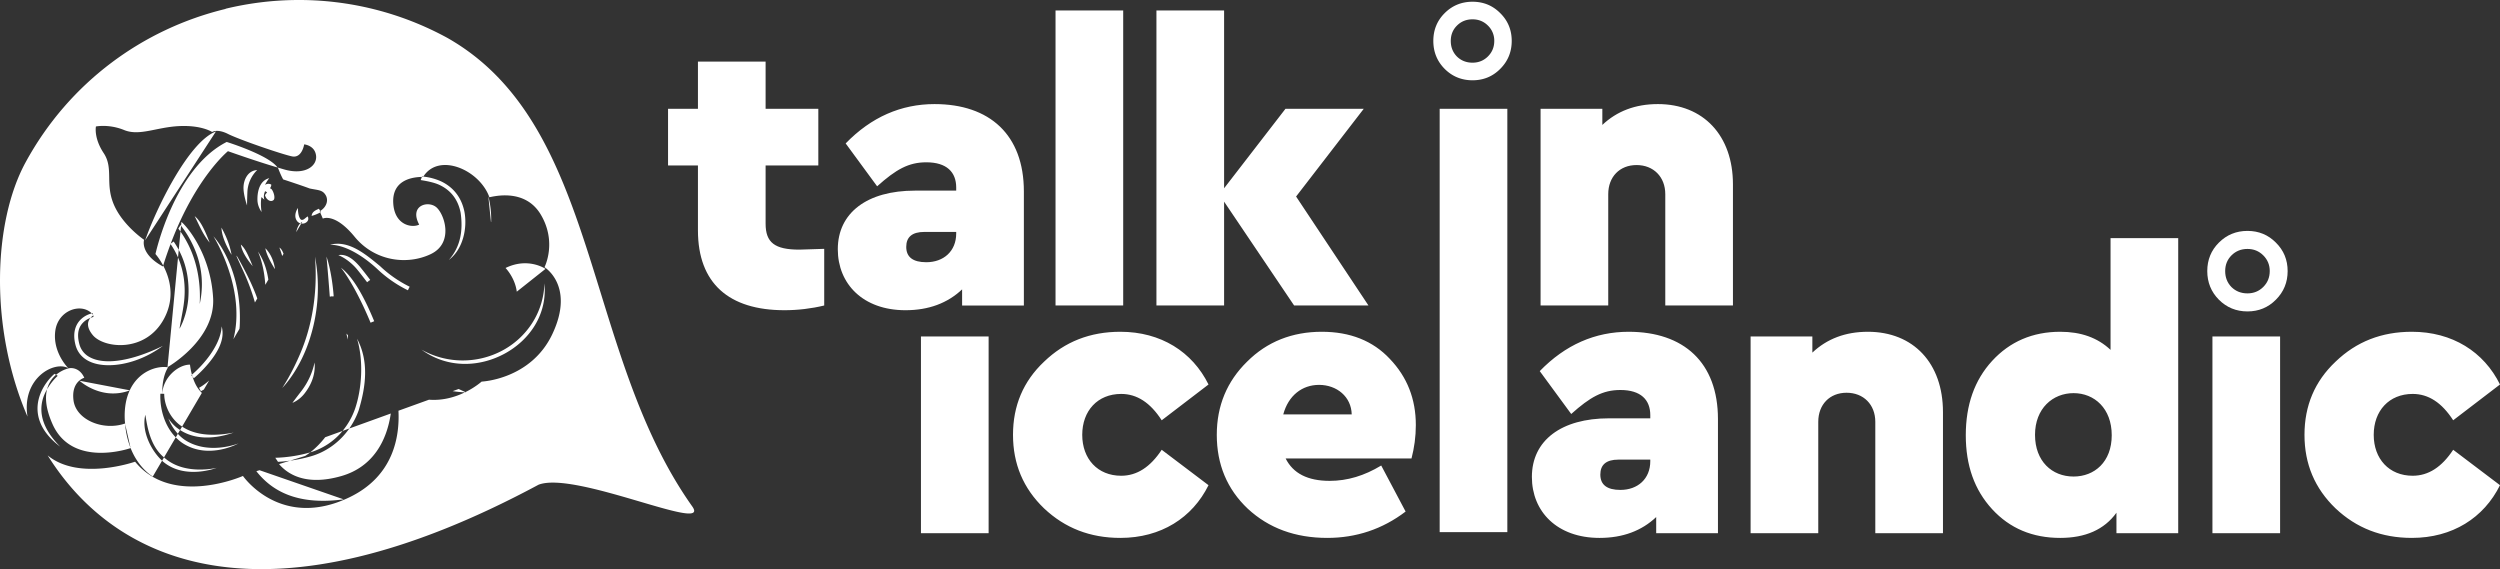
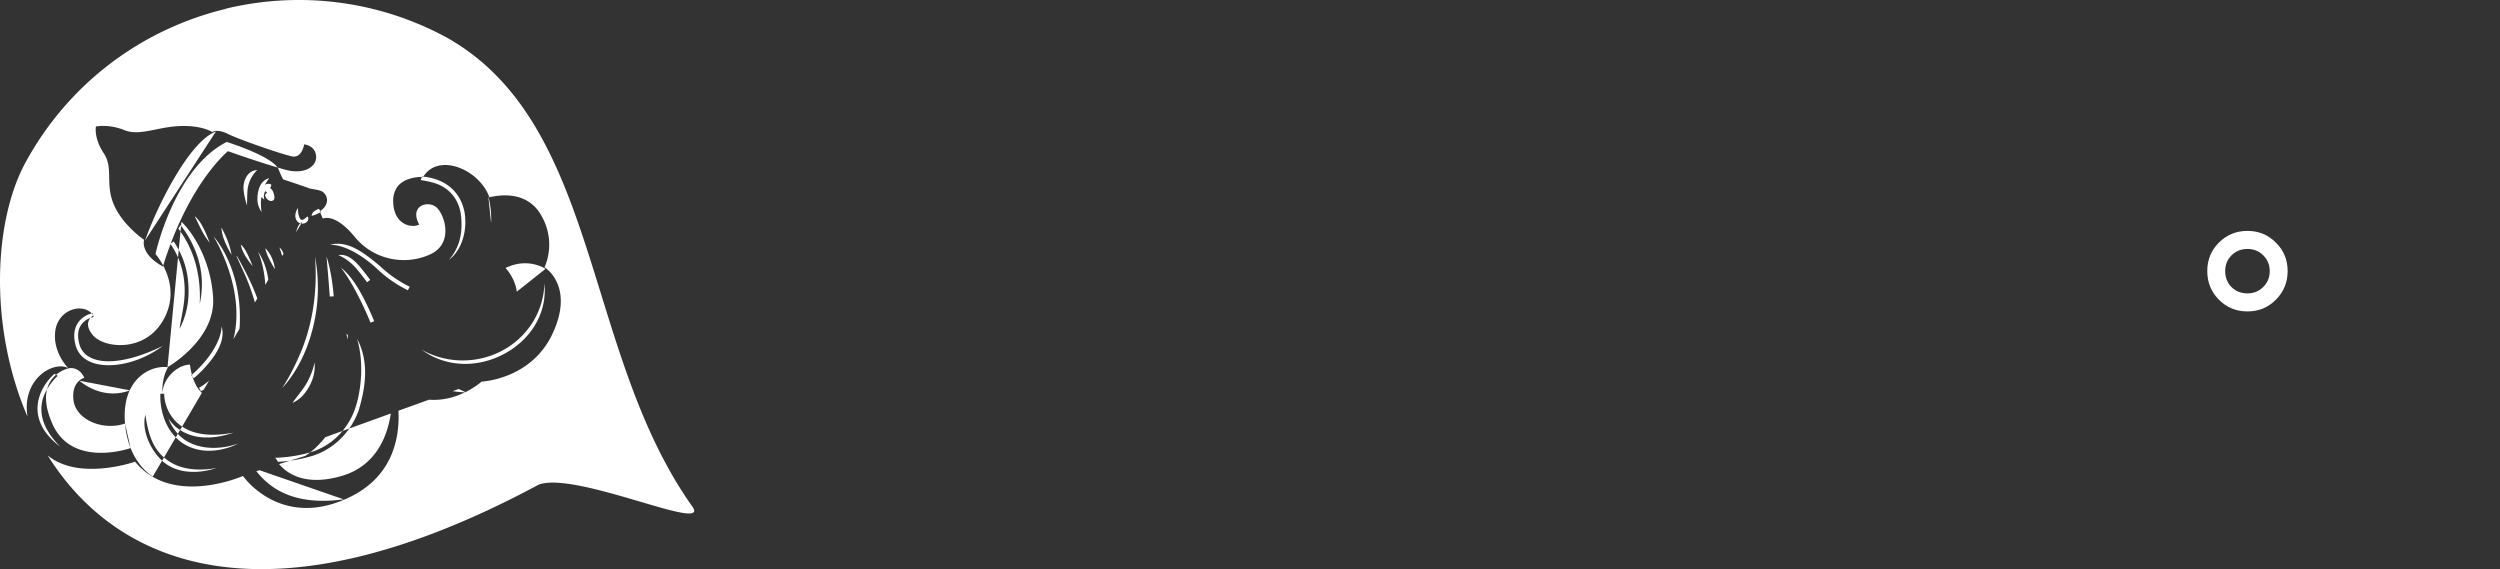
<svg xmlns="http://www.w3.org/2000/svg" xml:space="preserve" aria-label="Talk in Georgian logo" viewBox="0 -18 254.204 57.87">
  <rect x="0" y="-18" width="254.204" height="57.87" fill="#333333" stroke="none" />
  <g style="opacity:1">
-     <path d="M-10.784-54.012c-2.52 0-3.44-.72-3.44-2.64v-5.92h5.36v-5.76h-5.36v-4.8h-6.88v4.8h-3.04v5.76h3.04v6.6c0 5.4 3.16 8.12 8.8 8.12 1.36 0 2.72-.16 4.04-.48v-5.76c-1.44.04-2.28.08-2.52.08zm13.74-14.8c-3.4 0-6.44 1.32-9.04 4l3.2 4.36c1.92-1.72 3.2-2.44 5-2.44 2.08 0 3.04 1 3.04 2.56v.32h-4.2c-4.84 0-7.84 2.24-7.84 5.96 0 3.52 2.56 6.2 6.88 6.2 2.36 0 4.28-.72 5.76-2.12v1.64h6.28v-11.6c0-5.76-3.48-8.88-9.08-8.88zm-.84 16.08c-1.36 0-2.04-.52-2.04-1.56 0-1 .6-1.52 1.84-1.52h3.24v.16c0 1.8-1.28 2.92-3.04 2.92zm13.14-25.6v30h6.88v-30zm24.46 18.92 6.88-8.92h-7.96l-6.24 8.08v-18.08h-6.88v30h6.88v-10.56l7.12 10.56h7.56zm14.6-8.92v43.046h6.88v-43.046zm22.18-.48c-2.28 0-4.16.72-5.64 2.12v-1.64h-6.28v20h6.88v-11.32c0-1.76 1.16-2.96 2.88-2.96s2.92 1.2 2.92 2.96v11.32h6.88v-12.32c0-4.96-3-8.16-7.64-8.16z" aria-label="talk in" style="font-weight:900;font-size:40px;line-height:50px;font-family:&quot;Cera PRO&quot;;-inkscape-font-specification:&quot;Cera PRO Heavy&quot;;letter-spacing:-1.1px;word-spacing:0;fill:#fff;fill-opacity:1" transform="translate(92.072 61.395)" />
-     <path fill="#fff" d="M245.866 38.935a2.62 2.62 0 0 0-.792-1.924c-.527-.528-1.175-.792-1.942-.792-.779 0-1.432.264-1.96.792-.515.515-.773 1.156-.773 1.924 0 .779.258 1.432.773 1.96.528.515 1.181.773 1.96.773.767 0 1.415-.264 1.942-.791.528-.528.792-1.175.792-1.942zm.755-3.489c.959.947 1.438 2.11 1.438 3.489 0 1.378-.48 2.547-1.438 3.506-.947.96-2.11 1.439-3.489 1.439-1.378 0-2.547-.48-3.506-1.439-.947-.959-1.42-2.128-1.42-3.506 0-1.379.473-2.542 1.42-3.489.959-.959 2.128-1.438 3.506-1.438 1.379 0 2.542.48 3.489 1.438z" style="fill:#fff;fill-opacity:1" transform="translate(-46.966 -45.336) scale(.809)" />
-   </g>
+     </g>
  <path fill="#fff" d="M148.854-68.949q0-.94-.656-1.596-.656-.656-1.61-.656-.97 0-1.626.656-.64.642-.64 1.596 0 .969.64 1.625.656.642 1.626.642.953 0 1.61-.656.655-.656.655-1.61zm.626-2.893q1.193 1.178 1.193 2.893 0 1.714-1.192 2.907-1.18 1.194-2.893 1.194-1.715 0-2.909-1.194-1.178-1.193-1.178-2.907 0-1.715 1.178-2.893 1.194-1.193 2.909-1.193 1.714 0 2.893 1.193z" style="fill:#fff;fill-opacity:1;stroke-width:1.025" transform="translate(81.938 78.514)" />
  <path d="M30.003-17.998c-2.39.03-4.76.33-7.064.887l-.006.02C14.571-15.07 7.058-9.661 2.611-1.51c-3.304 6.042-3.719 16.827.187 25.875-.628-3.912 2.741-5.736 4.156-4.922 0 0-1.626-1.587-1.332-3.801.28-2.098 2.613-2.878 3.713-1.773.018-.004.094-.03.094-.03l.035.176c.014.017.03.03.043.049l-.03.02.03.146s-.131.026-.306.092c-.26.3-.487.872.226 1.744 1.122 1.37 5.4 1.846 7.266-1.684 1.157-2.189.537-4.18-.1-5.379l-.03.09c-2.38-1.298-1.911-2.709-1.911-2.709s-2.194-1.481-3.088-3.613c-.895-2.132.005-3.658-1.022-5.205-1.026-1.547-.787-2.705-.787-2.705s1.31-.273 2.871.363c1.56.636 3.277-.29 5.586-.402 2.31-.112 3.358.601 3.358.601s.505-.36 1.607.194c1.193.6 5.488 2.07 6.512 2.283 1.024.213 1.24-1.22 1.24-1.22s1.068.09 1.207 1.124c.14 1.035-1.04 1.992-3.08 1.469-.24-.062-.557-.163-.838-.244.026.037.059.074.078.111 0 0 .274.724.5 1.104 0 0 1.775.58 2.7.923.843.18 1.282.128 1.61.663.293.474.165 1.17-.546 1.625l.066.119c-.018.01-.046.02-.066.03l.266.624s1.202-.63 3.234 1.848c2.031 2.477 5.31 2.913 7.73 1.767 2.422-1.146 1.383-4.166.524-4.812-.86-.647-2.708-.103-1.69 1.808-.75.375-2.534.049-2.64-2.22-.1-2.141 1.632-2.604 2.912-2.63l.02-.05c.044.004.086.012.13.017 1.58-2.48 5.716-.692 6.715 2.094.196.004 3.569-1.036 5.236 1.783 1.668 2.82.368 5.336.368 5.336s3.123 1.885.8 6.801c-2.186 4.627-7.193 4.832-7.193 4.832s-.624.562-1.646 1.069l.068.03c-.04 0-.079-.005-.12-.007-.943.46-2.216.859-3.652.748l-3.105 1.121c.133 2.611-.484 6.642-4.984 8.803-7.006 3.363-10.828-2.17-10.828-2.17s-7.18 3.191-10.967-1.45c0 0-5.704 2.003-8.89-.64 7.092 11.337 22.523 17.697 49.915 2.98 3.757-1.442 17.625 5.025 15.629 2.21-11.146-15.713-9.314-38.746-24.85-47.614a31.485 31.485 0 0 0-15.539-3.88zm17.272 39.893.05-.023-.687-.319-.61.22c.401.06.814.105 1.247.122zM43.046-.043c-.006.01-.015.017-.021.028-.041 0-.087.005-.13.006l-.118.32c.608.096 1.327.232 1.87.475.908.418 1.866 1.21 2.19 2.841.257 1.759.012 3.444-1.197 4.805 1.495-1.136 1.88-3.309 1.588-4.883C46.878 1.793 45.8.88 44.812.424a5.844 5.844 0 0 0-1.766-.466zM32.56 3.606l-.049-.115c.018-.011.032-.024.049-.035l-.133-.233c-.234.125-.693.25-.742.729.298-.066.626-.215.875-.346zM28.218-.97c-.871-1.262-5.166-2.596-5.166-2.596-5.37 2.714-7.244 11.397-7.244 11.397s.396.439.785 1.173c.239-.775.492-1.496.75-2.185l-.017-.028.037-.025C19.9.028 23.179-2.627 23.179-2.627s2.936 1.045 5.04 1.657zM17.363 6.766l-.02.053c.313.448.56.906.758 1.365l.074-.777a8.114 8.114 0 0 0-.517-.85Zm.812.64c.945 1.769 1.088 3.608.96 5.077-.094.95-.388 2.068-.884 2.953.156-1.014.393-1.95.489-2.988.11-1.253.009-2.766-.639-4.264l-1.068 11.152s4.883-2.769 4.638-7.04c-.244-4.272-2.473-7.089-3.222-7.733l-.037.38c.013.023.021.039.04.065.078.105.193.255.323.446.26.38.595.925.91 1.62.63 1.392 1.16 3.38.623 5.839.128-2.434-.383-4.337-.99-5.676a10.416 10.416 0 0 0-.877-1.563l-.088-.123zm.178-1.855.059-.607a1.369 1.369 0 0 0-.04-.063l-.24.358c.056.076.14.196.221.312zm-9.152 8.772c.13-.152.246-.221.277-.239l-.014-.068a1.666 1.666 0 0 0-.129-.146 2.37 2.37 0 0 0-1.058.552c-.53.472-.956 1.336-.59 2.69.189.7.639 1.222 1.238 1.553.6.33 1.348.477 2.184.47 1.672-.014 3.684-.652 5.445-1.963-1.916.942-3.876 1.55-5.45 1.563-.786.007-1.468-.135-1.987-.422a2.074 2.074 0 0 1-1.045-1.316c-.336-1.244.033-1.894.47-2.284.227-.202.47-.32.659-.39zM21.956-4.63c-2.8 1.06-6.089 7.881-7.2 11.07zm4.196 3.92c-.057.002-.107.013-.16.021h-.002c-.799.126-1.198.95-1.229 1.684-.033.782.358 1.896.358 1.896s.005-.618.035-1.322a3.34 3.34 0 0 1 .998-2.28zm1.226.826c-1.092.278-1.226 1.603-1.199 2.27.027.665.422 1.171.422 1.171s-.147-.762-.016-1.516l.3.274c-.117-.351-.024-.653.07-.875l.203.111-.213.28c.087.427.557.786.87.51.17-.15.073-.683-.15-1.034a.352.352 0 0 0-.21-.16c.072-.118.14-.238.125-.38-.348-.188-.635.034-.635.034.116-.225.255-.46.433-.685zM49.65 1.944l.27 2.611.023.027c.045-1.506-.293-2.638-.293-2.638zM30.296 3.147s-.499.673-.129 1.273c.093.15.224.243.366.29a.9.9 0 0 1 .207-.163l-.106.18c.12.02.243.013.35-.03.267-.106.469-.354.306-.693-.215.137-.335.278-.457.327-.122.048-.221.057-.33-.12-.23-.372-.207-1.064-.207-1.064zm.338 1.58c-.034-.005-.068-.007-.101-.018-.144.145-.317.418-.414.895zm-10.84-.748c.487.97.837 1.855 1.524 2.693-.51-1.333-.954-2.25-1.524-2.693Zm2.723 1.164c.033.952.575 2.012 1.031 2.766-.179-.978-.522-1.856-1.031-2.766zm-.816.883s2.782 4.396 2.279 9.09c-.053.492-.14.943-.246 1.369l.613-1.045c.008-.098.023-.189.027-.29.29-6.008-2.673-9.124-2.673-9.124zm12.545.76a3.06 3.06 0 0 0-.696.101c1.825-.008 3.846 1.567 4.81 2.463a12.45 12.45 0 0 0 3.116 2.166l.096-.195-.035-.016.04.006.077-.158a12.102 12.102 0 0 1-3.02-2.104c-1.273-1.042-2.752-2.308-4.388-2.263zm-9.758.082c.123.797.725 1.612 1.205 2.195-.415-1.012-.726-1.78-1.205-2.195Zm3.918.304c.13.335.212.604.289.86l.135-.229c-.11-.295-.239-.526-.424-.63zm-1.428.069c.138.733.605 1.497.951 2.097l.022-.039c-.116-.794-.472-1.577-.973-2.058Zm-.752.332c.452 1.054.672 2.236.75 3.388l.31-.53c-.151-1.004-.468-1.998-1.06-2.858Zm8.494.345a1.566 1.566 0 0 0-.314.022c.832.356 1.5.972 1.873 1.416.255.308.675.847 1.047 1.34l.158-.115c-.022-.03-.053-.067-.074-.096.02.026.059.062.082.09l.154-.112a43.918 43.918 0 0 0-1.063-1.361c-.546-.628-1.147-1.157-1.863-1.184zm-10.676.084c-.029.032.476 1.06.871 1.955.376.863.732 1.824 1.006 2.801l.24-.41c-.397-1.125-1.015-2.443-2.001-4.195-.072-.113-.109-.158-.116-.15Zm7.985.082c.322 4.181-.499 7.48-1.448 9.743-.948 2.262-1.882 3.617-1.882 3.617s1.818-1.768 2.863-5.192a16.954 16.954 0 0 0 .467-8.168zm1.168.006s.142 1.486.336 4.07l.191-.013v-.078l.04.074.165-.012c-.196-2.608-.732-4.04-.732-4.04zm20.506.692c-.647-.049-1.434.045-2.3.468 0 0 .962.976 1.143 2.409l2.922-2.319s-.687-.477-1.765-.558zm-19.036.44c.956 1.212 2.104 3.392 3.012 5.591l.37-.15c-.918-2.22-2.046-4.428-3.382-5.442zM55.36 10.81c-.097 3.033-1.839 5.519-4.262 6.824a8.554 8.554 0 0 1-8.242-.082c2.638 1.93 5.894 1.79 8.437.418 2.544-1.372 4.374-3.983 4.067-7.16zm-32.824 4.375c-.046 1.15-.753 2.398-1.518 3.354a11.605 11.605 0 0 1-1.504 1.56c.02.072.043.137.065.205l.128.156s.837-.683 1.631-1.675c.794-.993 1.572-2.31 1.198-3.6zm-2.957 5.12-.125-.15.06-.056a7.585 7.585 0 0 1-.197-1.021c-1.16-.01-2.729 1.257-2.817 2.957l.198.01c-.003.923.423 2.219 1.496 3.099.1.082.21.156.322.23l2.01-3.423c-.398-.375-.722-.918-.947-1.647zm-1.063 5.07-.205.35c1.192.78 2.97 1.111 5.441.263-2.504.482-4.15.115-5.236-.614zm-.205.35a4.376 4.376 0 0 1-.377-.27 4.268 4.268 0 0 1-.812-.907c.223.576.55 1.11.964 1.56zm-.225.384-.214.363c.221.225.46.436.734.611 2.642 1.689 5.646.004 5.646.004s-2.996 1.218-5.427-.336a3.773 3.773 0 0 1-.739-.642zm-.214.363c-1.167-1.182-1.629-2.953-1.565-4.437h.193c-.02-1.146.207-2.073.59-2.686-1.109-.185-2.992.38-3.896 2.338l.025.004c-.01.004-.022.005-.033.01-.346.757-.55 1.714-.502 2.925.007.173.025.333.04.497l.556 2.44c.84 2.107 2.258 2.888 2.258 2.888l.943-1.608c-1.052-.973-2.123-2.925-1.705-4.67.202 1.172.466 3.148 1.9 4.338zm-1.196 2.04-.195.331c.04.037.08.082.12.115 2.246 1.866 5.439.61 5.439.61s-3.152.777-5.194-.918c-.06-.044-.114-.092-.17-.139zm-3.396-.948a8.605 8.605 0 0 1-.557-2.441l-.014-.057c-2.237.77-4.968-.383-5.232-2.338-.263-1.955 1.094-2.314 1.094-2.314-.42-.94-1.205-1.07-1.65-.948a3.337 3.337 0 0 0-1.22.643l.172.107c-.2.168-.693.682-1.087 1.37-.214.832-.143 1.97.554 3.537 2.016 4.528 7.94 2.44 7.94 2.44zm-8.494-5.979A2.803 2.803 0 0 1 5.7 20.11l-.159-.1c-.364.305-1.29 1.25-1.617 2.615-.326 1.366-.009 3.133 2.19 4.788-1.858-1.884-2.097-3.451-1.801-4.69.098-.412.274-.794.47-1.137zm8.4.116.008-.014-5.11-.973s2.222 2.051 5.102.987zm22.04-5.784c.048.208.08.41.118.616.01-.152.029-.29.037-.446zm1.081.524c.689 2.299.473 5.167-.215 7.156a7.291 7.291 0 0 1-1.261 2.22l.685-.245c.38-.545.71-1.158.957-1.852.746-2.474 1.045-4.993-.166-7.28zm-.79 9.13c-1.027 1.469-2.454 2.405-3.862 2.815-.852.248-1.583.377-2.166.457l-1.114.346c.817.959 2.654 2.275 6.334 1.217 3.306-.95 4.645-3.72 5.026-6.36zm-6.028 3.272 1.543-.482a6.4 6.4 0 0 0 .513-.363c-.002 0-.004 0-.006.002a14.423 14.423 0 0 1-3.547.548l.274.41s.484-.013 1.223-.115zM31.544 28a6.754 6.754 0 0 0 3.286-2.18l-1.766.639a8.698 8.698 0 0 1-1.52 1.54zm.444-9.143a7.29 7.29 0 0 1-1.34 2.902c-.53.68-.916 1.203-.916 1.203s.673-.229 1.238-.957c.565-.727 1.137-1.792 1.018-3.148zm-10.725 1.838c-.58.512-1.023.736-1.023.736l.185.352s.128-.07.301-.172zm5.127 9.117-.324.1c1.367 1.73 3.802 3.547 8.879 2.863z" style="display:inline;fill:#fff;fill-opacity:1;stroke-width:3.951" />
-   <path d="M93.644 16.215v20h6.88v-20zm20.28-.48c-3.08 0-5.64 1-7.76 3.04-2.12 2-3.16 4.48-3.16 7.44s1.04 5.44 3.16 7.48c2.12 2 4.68 3 7.76 3 4.12 0 7.32-2.04 8.96-5.36l-4.76-3.6c-1.16 1.76-2.52 2.64-4.12 2.64-2.4 0-3.96-1.72-3.96-4.16 0-2.44 1.56-4.16 3.96-4.16 1.6 0 2.96.88 4.12 2.68l4.76-3.64c-1.64-3.32-4.84-5.36-8.96-5.36zm30.04 9.48c0-2.64-.88-4.88-2.64-6.72-1.72-1.84-4.04-2.76-6.92-2.76-3 0-5.56 1-7.6 3.04-2.04 2-3.08 4.48-3.08 7.44 0 3 1.04 5.52 3.16 7.52 2.12 1.96 4.8 2.96 8.08 2.96 2.92 0 5.6-.88 7.96-2.68l-2.48-4.68c-1.72 1.04-3.44 1.56-5.24 1.56-2.24 0-3.72-.76-4.48-2.28h12.8c.28-1.08.44-2.2.44-3.4zm-9.84-4.08c1.8 0 3.28 1.2 3.32 3h-6.96c.52-1.92 1.92-3 3.64-3zm31.48-5.4c-3.4 0-6.44 1.32-9.04 4l3.2 4.36c1.92-1.72 3.2-2.44 5-2.44 2.08 0 3.04 1 3.04 2.56v.32h-4.2c-4.84 0-7.84 2.24-7.84 5.96 0 3.52 2.56 6.2 6.88 6.2 2.36 0 4.28-.72 5.76-2.12v1.64h6.28v-11.6c0-5.76-3.48-8.88-9.08-8.88zm-.84 16.08c-1.36 0-2.04-.52-2.04-1.56 0-1 .6-1.52 1.84-1.52h3.24v.16c0 1.8-1.28 2.92-3.04 2.92zm25.16-16.08c-2.28 0-4.16.72-5.64 2.12v-1.64h-6.28v20h6.88v-11.32c0-1.76 1.16-2.96 2.88-2.96s2.92 1.2 2.92 2.96v11.32h6.88v-12.32c0-4.96-3-8.16-7.64-8.16zm24.68 1.84c-1.32-1.24-3-1.84-5.12-1.84-2.8 0-5.12 1-6.92 2.96-1.8 1.96-2.68 4.48-2.68 7.56 0 3.08.88 5.56 2.68 7.52 1.8 1.96 4.12 2.92 6.92 2.92 2.56 0 4.48-.84 5.72-2.56v2.08h6.28v-30h-6.88zm-3.76 12.88c-2.2 0-3.92-1.56-3.92-4.24s1.8-4.24 3.92-4.24 3.88 1.56 3.88 4.28-1.76 4.2-3.88 4.2zm14.12-14.24v20h6.88v-20zm20.28-.48c-3.08 0-5.64 1-7.76 3.04-2.12 2-3.16 4.48-3.16 7.44s1.04 5.44 3.16 7.48c2.12 2 4.68 3 7.76 3 4.12 0 7.32-2.04 8.96-5.36l-4.76-3.6c-1.16 1.76-2.52 2.64-4.12 2.64-2.4 0-3.96-1.72-3.96-4.16 0-2.44 1.56-4.16 3.96-4.16 1.6 0 2.96.88 4.12 2.68l4.76-3.64c-1.64-3.32-4.84-5.36-8.96-5.36z" aria-label="icelandic" style="font-weight:900;font-size:40px;line-height:1.25;font-family:&quot;Cera PRO&quot;;-inkscape-font-specification:&quot;Cera PRO Heavy&quot;;letter-spacing:-1px;word-spacing:0;fill:#fff;fill-opacity:1" />
</svg>